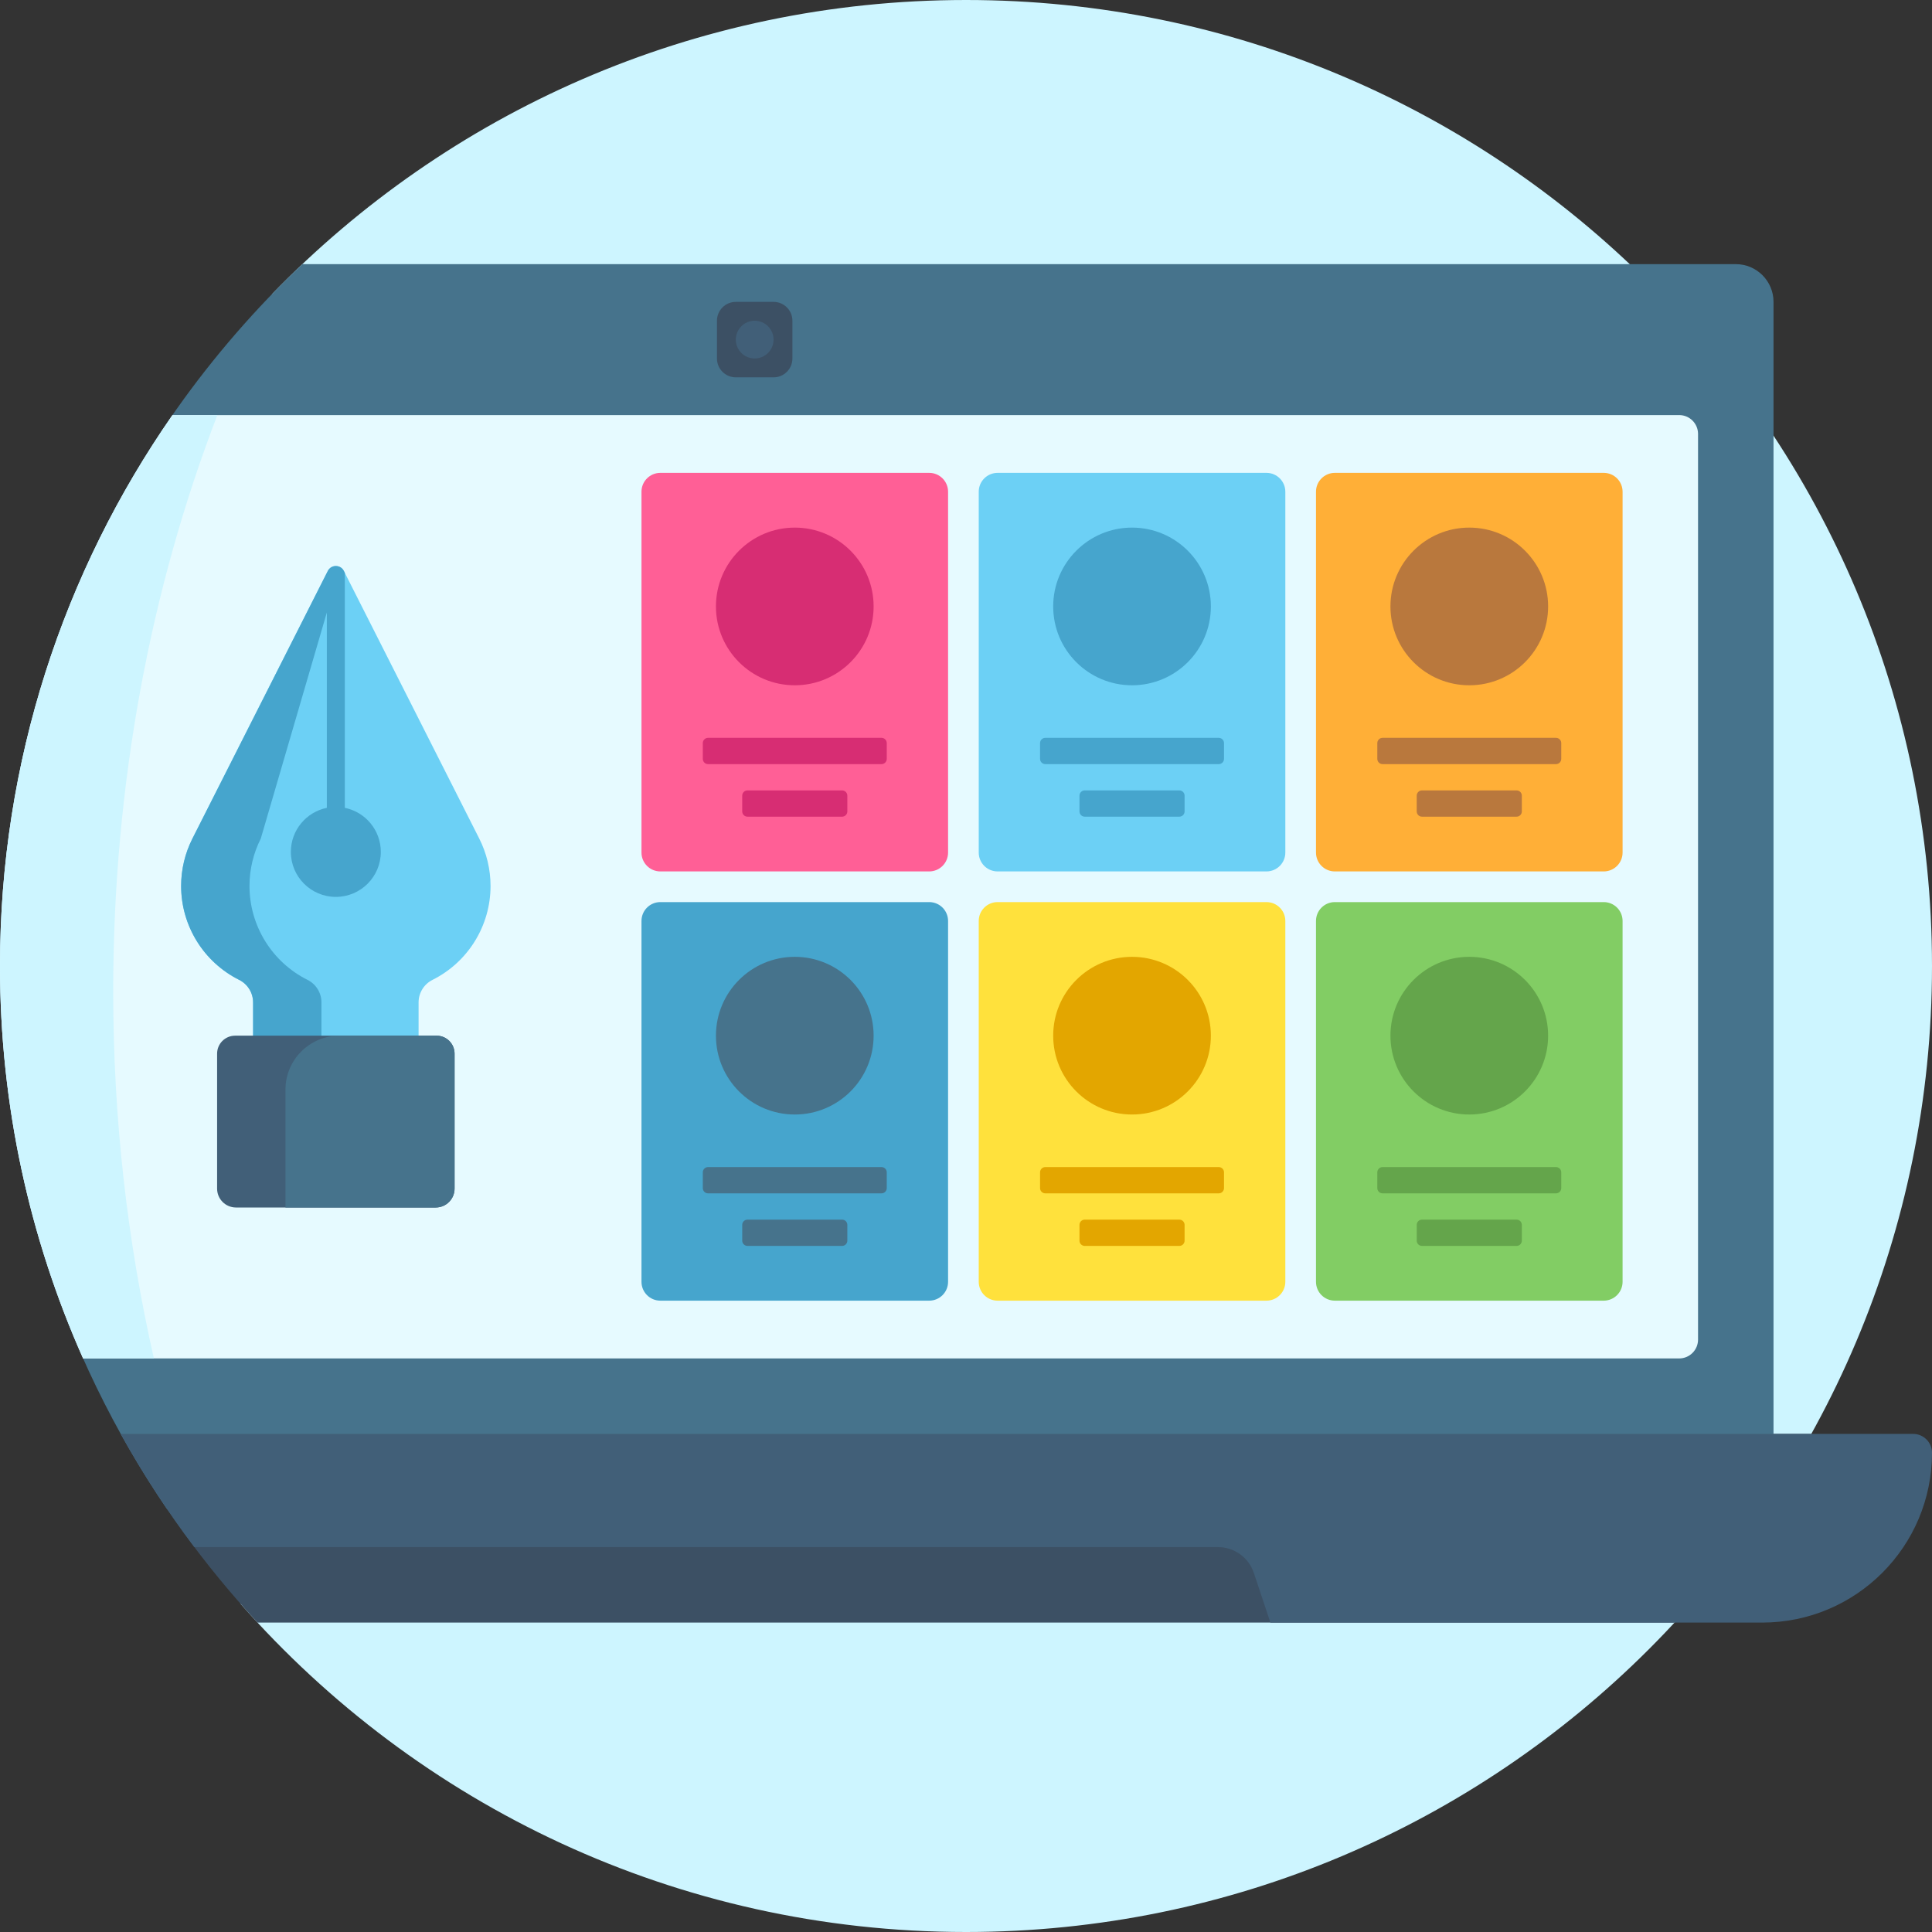
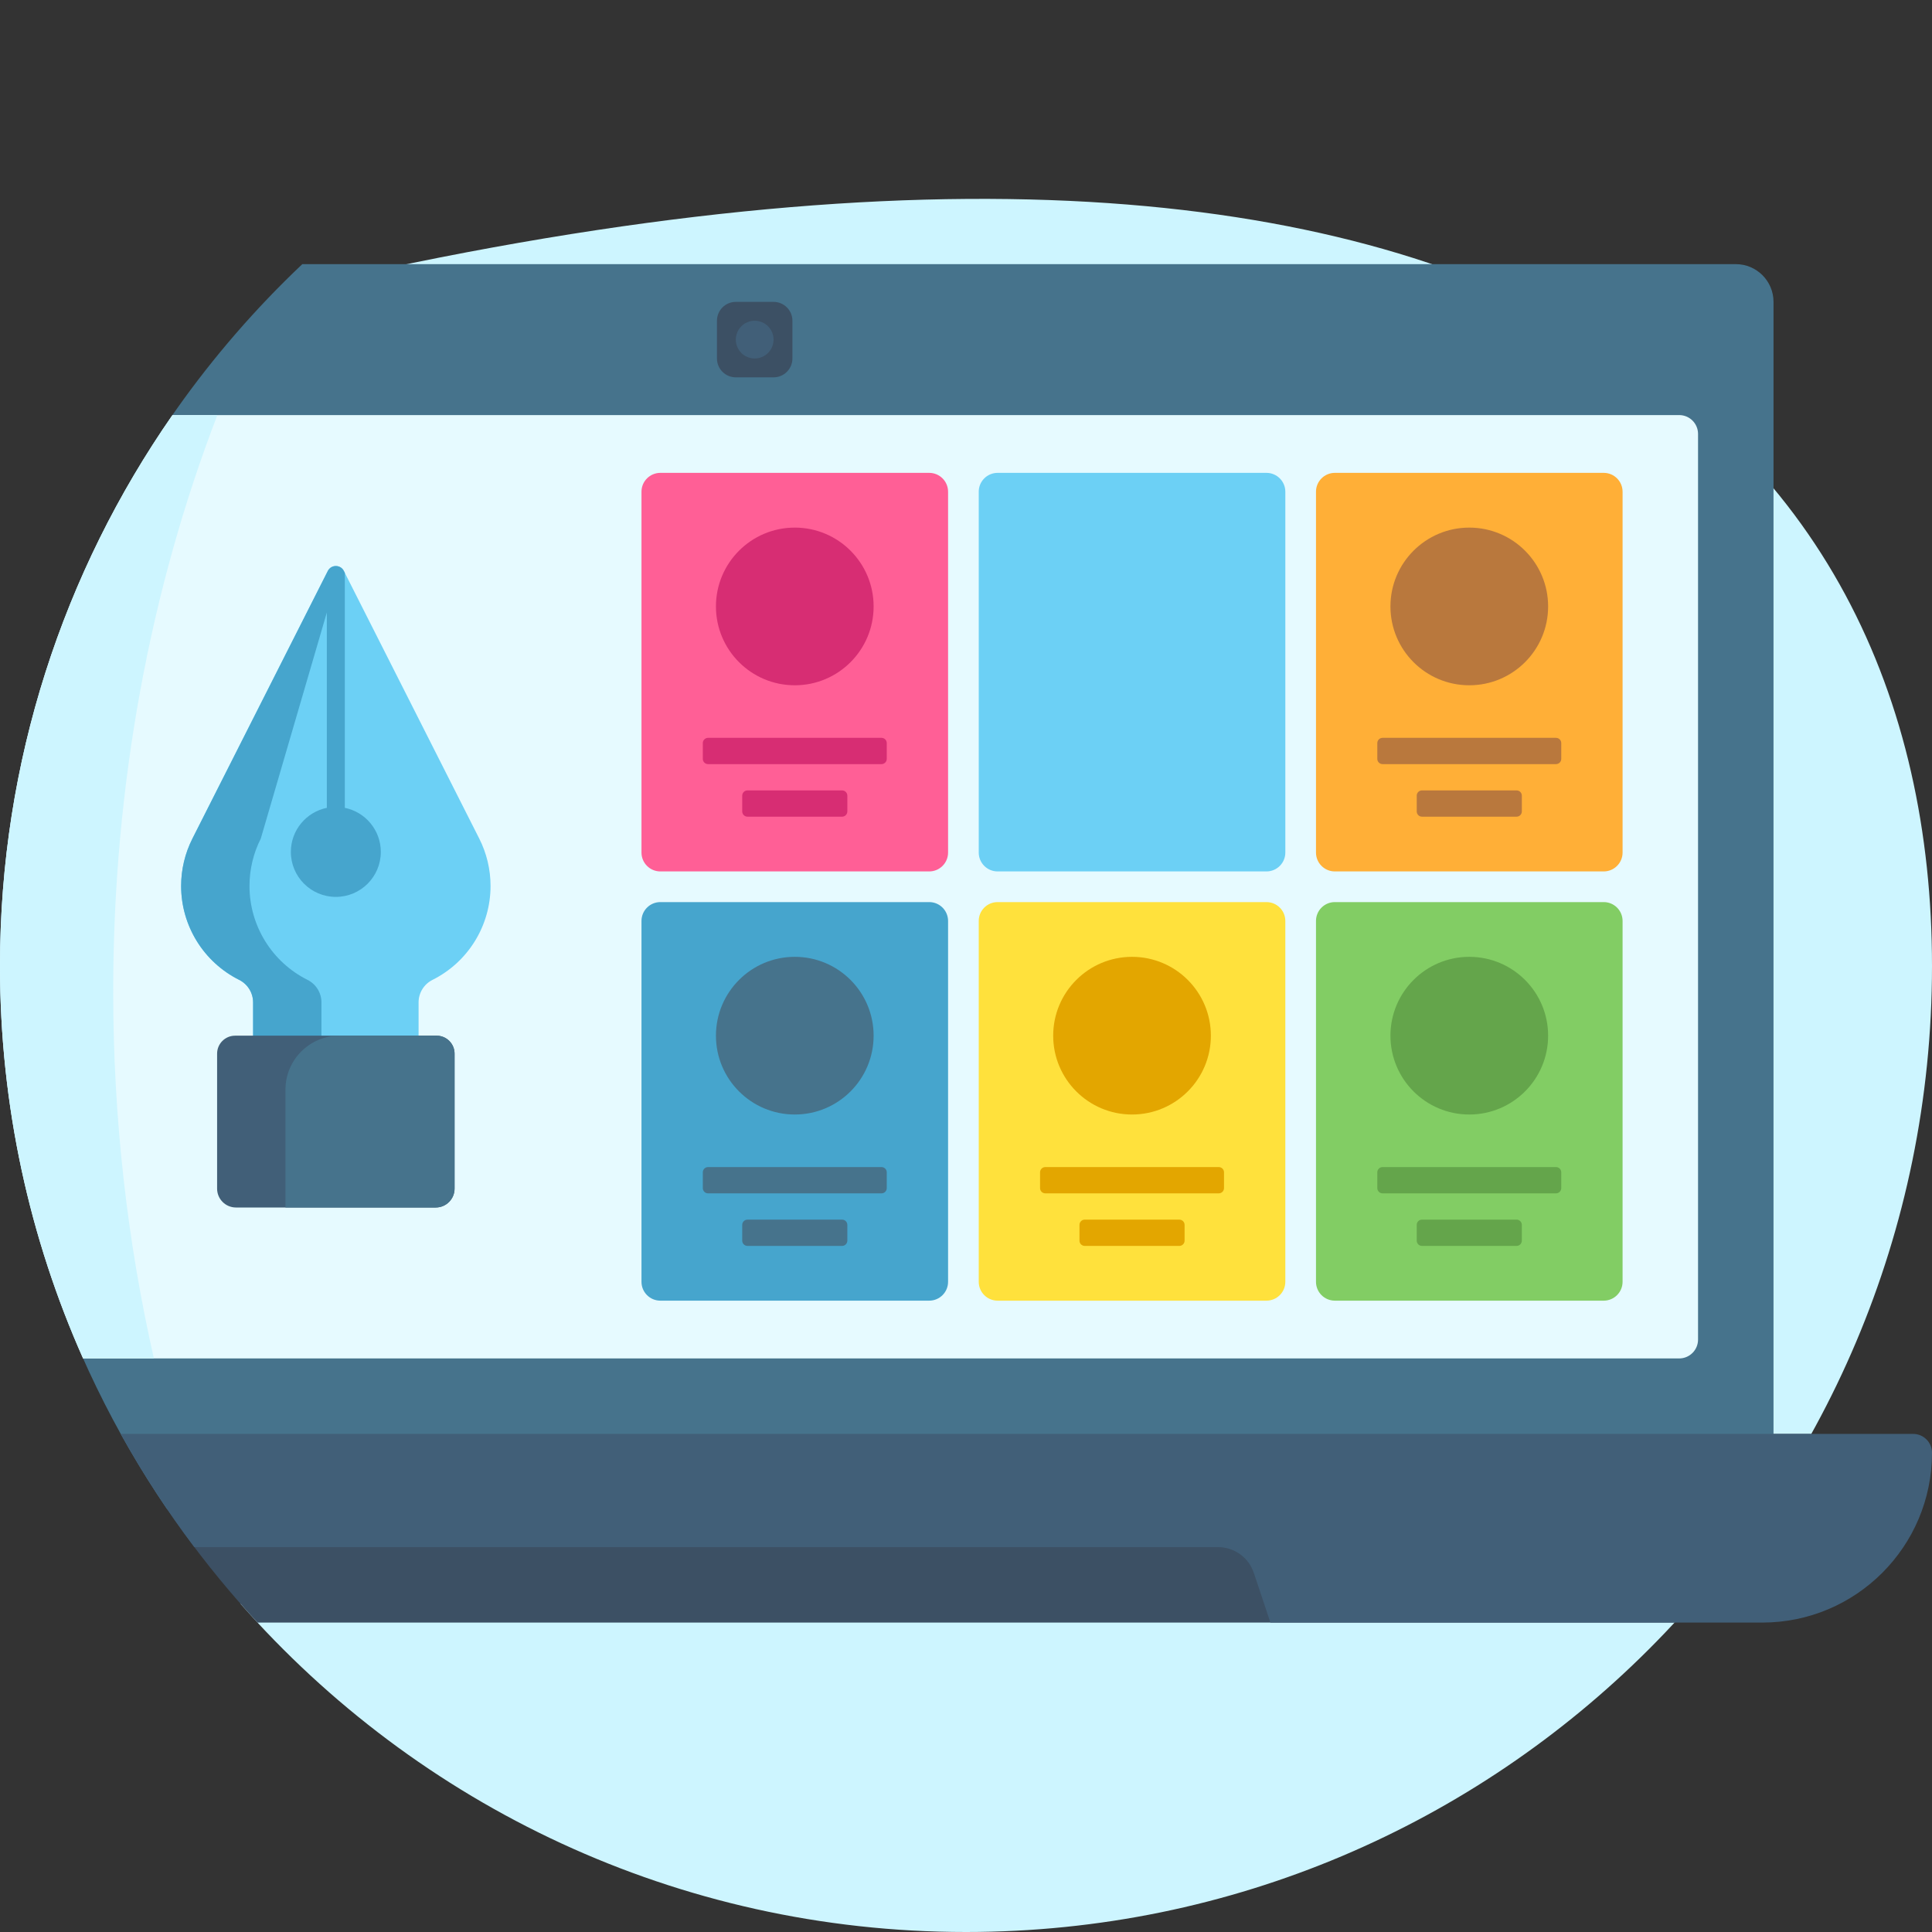
<svg xmlns="http://www.w3.org/2000/svg" version="1.1" id="Capa_1" x="0px" y="0px" viewBox="0 0 512 512" style="enable-background:new 0 0 512 512;" xml:space="preserve">
  <rect x="0" y="0" width="512" height="512" fill="#333333" stroke="none" />
-   <path style="fill:#CDF5FF;" d="M512,256c0,141.385-114.615,256-256,256c-76.615,0-145.357-33.666-192.272-87H421.8  c0.826-1.212,1.636-2.436,2.442-3.662V193.652v-67.845V88.495c0-5.808-4.708-10.516-10.516-10.516H384.16h-75.592H72.053  C118.593,29.9,183.801,0,256,0C397.385,0,512,114.615,512,256z" />
+   <path style="fill:#CDF5FF;" d="M512,256c0,141.385-114.615,256-256,256c-76.615,0-145.357-33.666-192.272-87H421.8  c0.826-1.212,1.636-2.436,2.442-3.662V193.652v-67.845V88.495c0-5.808-4.708-10.516-10.516-10.516H384.16h-75.592H72.053  C397.385,0,512,114.615,512,256z" />
  <path style="fill:#3C5064;" d="M32.002,380h447.996c-10.058,18.131-22.252,34.909-36.244,50H68.246  C54.254,414.909,42.06,398.131,32.002,380z" />
  <path style="fill:#46738C;" d="M470,80v35.482V180v216.518c-0.767,1.166-1.537,2.33-2.323,3.482H44.323  C16.357,358.971,0,309.398,0,256c0-73.266,30.785-139.335,80.116-186H360h71.884H460C465.523,70,470,74.477,470,80z" />
  <path style="fill:#3C5064;" d="M205,100h-10c-2.761,0-5-2.239-5-5V85c0-2.761,2.239-5,5-5h10c2.761,0,5,2.239,5,5v10  C210,97.761,207.761,100,205,100z" />
  <g>
    <path style="fill:#415F78;" d="M200,95L200,95c-2.761,0-5-2.239-5-5l0,0c0-2.761,2.239-5,5-5l0,0c2.761,0,5,2.239,5,5l0,0   C205,92.761,202.761,95,200,95z" />
    <path style="fill:#415F78;" d="M512,385c0,24.853-20.147,45-45,45h-23.246H390h-53.333l-4.387-13.162   c-1.361-4.083-5.183-6.838-9.487-6.838H51.495c-7.169-9.505-13.684-19.529-19.493-30H390h89.998H507   C509.761,380,512,382.239,512,385z" />
  </g>
  <path style="fill:#E6FAFF;" d="M445,360H22.022C7.875,328.22,0,293.031,0,256c0-54.271,16.902-104.586,45.709-146H445  c2.761,0,5,2.239,5,5v240C450,357.761,447.762,360,445,360z" />
  <path style="fill:#CDF5FF;" d="M40.784,360H22.022C7.875,328.22,0,293.031,0,256c0-54.271,16.902-104.586,45.709-146h11.895  C39.96,155.869,30,207.754,30,262.72C30,296.54,33.775,329.193,40.784,360z" />
  <path style="fill:#FF5F96;" d="M246.25,230.938H175c-2.761,0-5-2.239-5-5v-95.625c0-2.761,2.239-5,5-5h71.25c2.761,0,5,2.239,5,5  v95.625C251.25,228.699,249.011,230.938,246.25,230.938z" />
  <path style="fill:#D72D73;" d="M189.732,160.714c0-11.539,9.354-20.893,20.893-20.893s20.893,9.354,20.893,20.893  s-9.354,20.893-20.893,20.893S189.732,172.253,189.732,160.714z M233.607,195.536h-45.964c-0.769,0-1.393,0.624-1.393,1.393v4.179  c0,0.769,0.624,1.393,1.393,1.393h45.964c0.769,0,1.393-0.624,1.393-1.393v-4.179C235,196.159,234.376,195.536,233.607,195.536z   M223.161,209.464H198.09c-0.769,0-1.393,0.624-1.393,1.393v4.179c0,0.769,0.624,1.393,1.393,1.393h25.071  c0.769,0,1.393-0.624,1.393-1.393v-4.179C224.554,210.088,223.93,209.464,223.161,209.464z" />
  <path style="fill:#6CD0F5;" d="M335.625,230.938h-71.25c-2.761,0-5-2.239-5-5v-95.625c0-2.761,2.239-5,5-5h71.25  c2.761,0,5,2.239,5,5v95.625C340.625,228.699,338.386,230.938,335.625,230.938z" />
-   <path style="fill:#46A5CD;" d="M279.107,160.714c0-11.539,9.354-20.893,20.893-20.893s20.893,9.354,20.893,20.893  s-9.354,20.893-20.893,20.893S279.107,172.253,279.107,160.714z M322.982,195.536h-45.964c-0.769,0-1.393,0.624-1.393,1.393v4.179  c0,0.769,0.624,1.393,1.393,1.393h45.964c0.769,0,1.393-0.624,1.393-1.393v-4.179C324.375,196.159,323.751,195.536,322.982,195.536z   M312.536,209.464h-25.071c-0.769,0-1.393,0.624-1.393,1.393v4.179c0,0.769,0.624,1.393,1.393,1.393h25.071  c0.769,0,1.393-0.624,1.393-1.393v-4.179C313.929,210.088,313.305,209.464,312.536,209.464z" />
  <path style="fill:#FFAF37;" d="M425,230.938h-71.25c-2.761,0-5-2.239-5-5v-95.625c0-2.761,2.239-5,5-5H425c2.761,0,5,2.239,5,5  v95.625C430,228.699,427.761,230.938,425,230.938z" />
  <path style="fill:#B9783D;" d="M368.482,160.714c0-11.539,9.354-20.893,20.893-20.893s20.893,9.354,20.893,20.893  s-9.354,20.893-20.893,20.893S368.482,172.253,368.482,160.714z M412.357,195.536h-45.964c-0.769,0-1.393,0.624-1.393,1.393v4.179  c0,0.769,0.624,1.393,1.393,1.393h45.964c0.769,0,1.393-0.624,1.393-1.393v-4.179C413.75,196.159,413.126,195.536,412.357,195.536z   M401.911,209.464H376.84c-0.769,0-1.393,0.624-1.393,1.393v4.179c0,0.769,0.624,1.393,1.393,1.393h25.071  c0.769,0,1.393-0.624,1.393-1.393v-4.179C403.304,210.088,402.68,209.464,401.911,209.464z" />
  <path style="fill:#46A5CD;" d="M246.25,344.688H175c-2.761,0-5-2.239-5-5v-95.625c0-2.761,2.239-5,5-5h71.25c2.761,0,5,2.239,5,5  v95.625C251.25,342.449,249.011,344.688,246.25,344.688z" />
  <path style="fill:#46738C;" d="M189.732,274.464c0-11.539,9.354-20.893,20.893-20.893s20.893,9.354,20.893,20.893  s-9.354,20.893-20.893,20.893S189.732,286.003,189.732,274.464z M233.607,309.286h-45.964c-0.769,0-1.393,0.624-1.393,1.393v4.179  c0,0.769,0.624,1.393,1.393,1.393h45.964c0.769,0,1.393-0.624,1.393-1.393v-4.179C235,309.909,234.376,309.286,233.607,309.286z   M223.161,323.214H198.09c-0.769,0-1.393,0.624-1.393,1.393v4.179c0,0.769,0.624,1.393,1.393,1.393h25.071  c0.769,0,1.393-0.624,1.393-1.393v-4.179C224.554,323.838,223.93,323.214,223.161,323.214z" />
  <path style="fill:#FFE13C;" d="M335.625,344.688h-71.25c-2.761,0-5-2.239-5-5v-95.625c0-2.761,2.239-5,5-5h71.25  c2.761,0,5,2.239,5,5v95.625C340.625,342.449,338.386,344.688,335.625,344.688z" />
  <path style="fill:#E3A600;" d="M279.107,274.464c0-11.539,9.354-20.893,20.893-20.893s20.893,9.354,20.893,20.893  s-9.354,20.893-20.893,20.893S279.107,286.003,279.107,274.464z M322.982,309.286h-45.964c-0.769,0-1.393,0.624-1.393,1.393v4.179  c0,0.769,0.624,1.393,1.393,1.393h45.964c0.769,0,1.393-0.624,1.393-1.393v-4.179C324.375,309.909,323.751,309.286,322.982,309.286z   M312.536,323.214h-25.071c-0.769,0-1.393,0.624-1.393,1.393v4.179c0,0.769,0.624,1.393,1.393,1.393h25.071  c0.769,0,1.393-0.624,1.393-1.393v-4.179C313.929,323.838,313.305,323.214,312.536,323.214z" />
  <path style="fill:#82CD64;" d="M425,344.688h-71.25c-2.761,0-5-2.239-5-5v-95.625c0-2.761,2.239-5,5-5H425c2.761,0,5,2.239,5,5  v95.625C430,342.449,427.761,344.688,425,344.688z" />
  <path style="fill:#64A54B;" d="M368.482,274.464c0-11.539,9.354-20.893,20.893-20.893s20.893,9.354,20.893,20.893  s-9.354,20.893-20.893,20.893S368.482,286.003,368.482,274.464z M412.357,309.286h-45.964c-0.769,0-1.393,0.624-1.393,1.393v4.179  c0,0.769,0.624,1.393,1.393,1.393h45.964c0.769,0,1.393-0.624,1.393-1.393v-4.179C413.75,309.909,413.126,309.286,412.357,309.286z   M401.911,323.214H376.84c-0.769,0-1.393,0.624-1.393,1.393v4.179c0,0.769,0.624,1.393,1.393,1.393h25.071  c0.769,0,1.393-0.624,1.393-1.393v-4.179C403.304,323.838,402.68,323.214,401.911,323.214z" />
  <path style="fill:#6CD0F5;" d="M130,234.788L130,234.788c0,10.541-5.955,20.176-15.383,24.89l0,0  c-2.259,1.13-3.687,3.439-3.687,5.965v29.25H67.07v-29.25c0-2.526-1.427-4.835-3.687-5.965l0,0  C53.955,254.964,48,245.329,48,234.788l0,0c0-4.364,1.027-8.668,2.997-12.562l35.876-70.918c0.882-1.744,3.372-1.744,4.254,0  l35.876,70.918C128.974,226.12,130,230.424,130,234.788z" />
  <path style="fill:#46A5CD;" d="M100.919,225.766c0,6.582-5.336,11.919-11.919,11.919c-6.582,0-11.919-5.336-11.919-11.919  c0-5.766,4.095-10.575,9.535-11.68v-51.771l-17.503,59.911c-1.97,3.894-2.997,8.198-2.997,12.562l0,0  c0,10.541,5.955,20.176,15.383,24.89l0,0c2.259,1.13,3.687,3.439,3.687,5.965v29.25H67.07v-29.25c0-2.526-1.427-4.835-3.687-5.965  l0,0C53.955,254.964,48,245.329,48,234.788l0,0c0-4.364,1.027-8.668,2.997-12.562l35.876-70.918c0.882-1.744,3.372-1.744,4.254,0  l0.257,0.507v62.271C96.824,215.19,100.919,220,100.919,225.766z" />
  <path style="fill:#415F78;" d="M115.465,320h-52.93c-2.761,0-5-2.239-5-5v-35.768c0-2.633,2.134-4.767,4.767-4.767h53.396  c2.633,0,4.767,2.134,4.767,4.767V315C120.465,317.761,118.227,320,115.465,320z" />
  <path style="fill:#46738C;" d="M115.465,320H75.651v-31.233c0-7.899,6.403-14.302,14.302-14.302h25.744  c2.633,0,4.767,2.134,4.767,4.767V315C120.465,317.761,118.227,320,115.465,320z" />
  <g>
</g>
  <g>
</g>
  <g>
</g>
  <g>
</g>
  <g>
</g>
  <g>
</g>
  <g>
</g>
  <g>
</g>
  <g>
</g>
  <g>
</g>
  <g>
</g>
  <g>
</g>
  <g>
</g>
  <g>
</g>
  <g>
</g>
</svg>